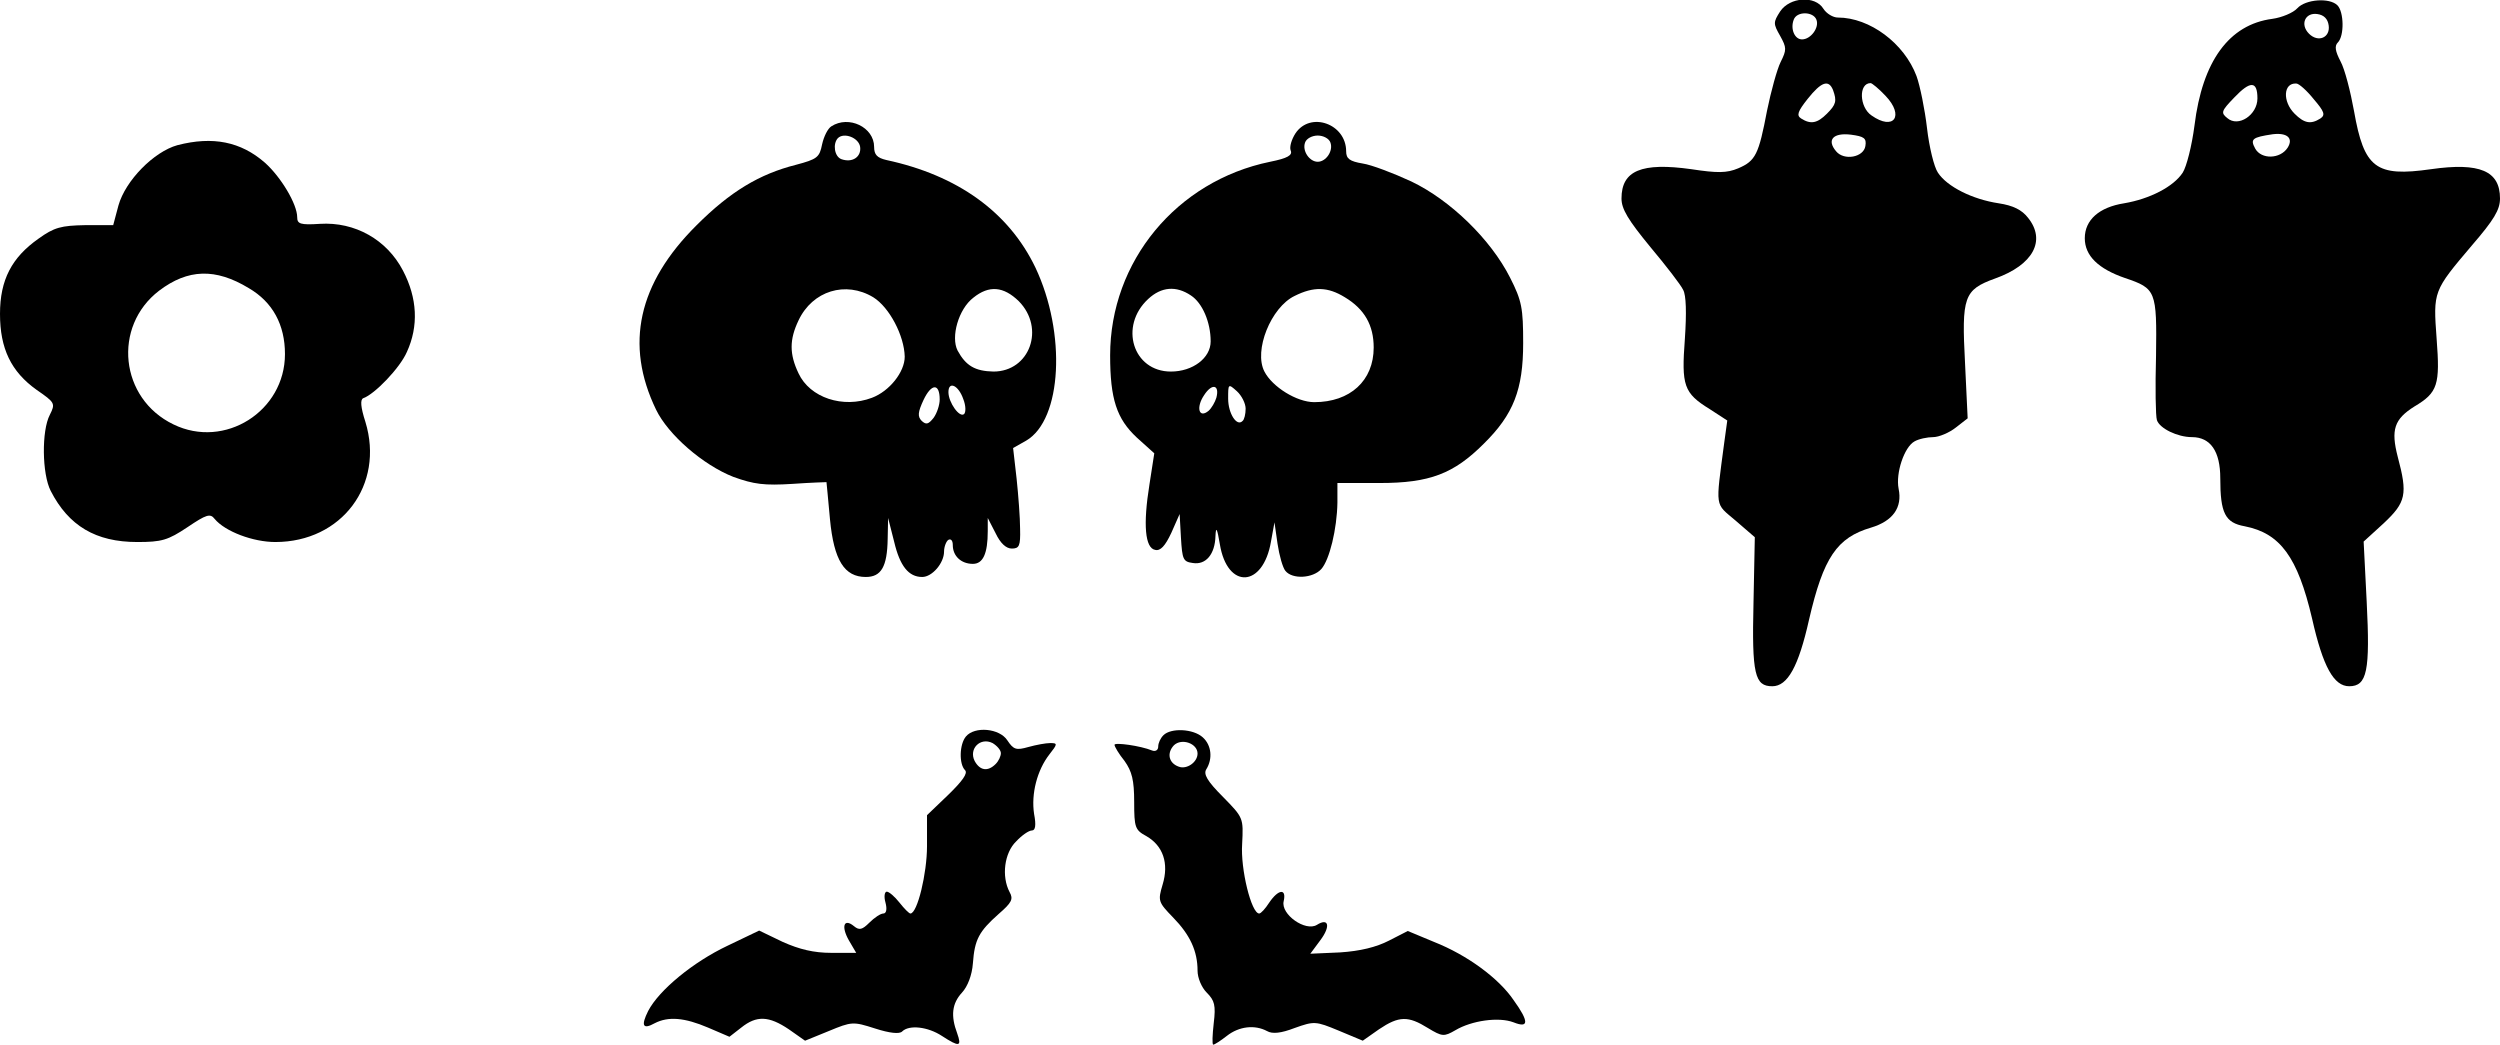
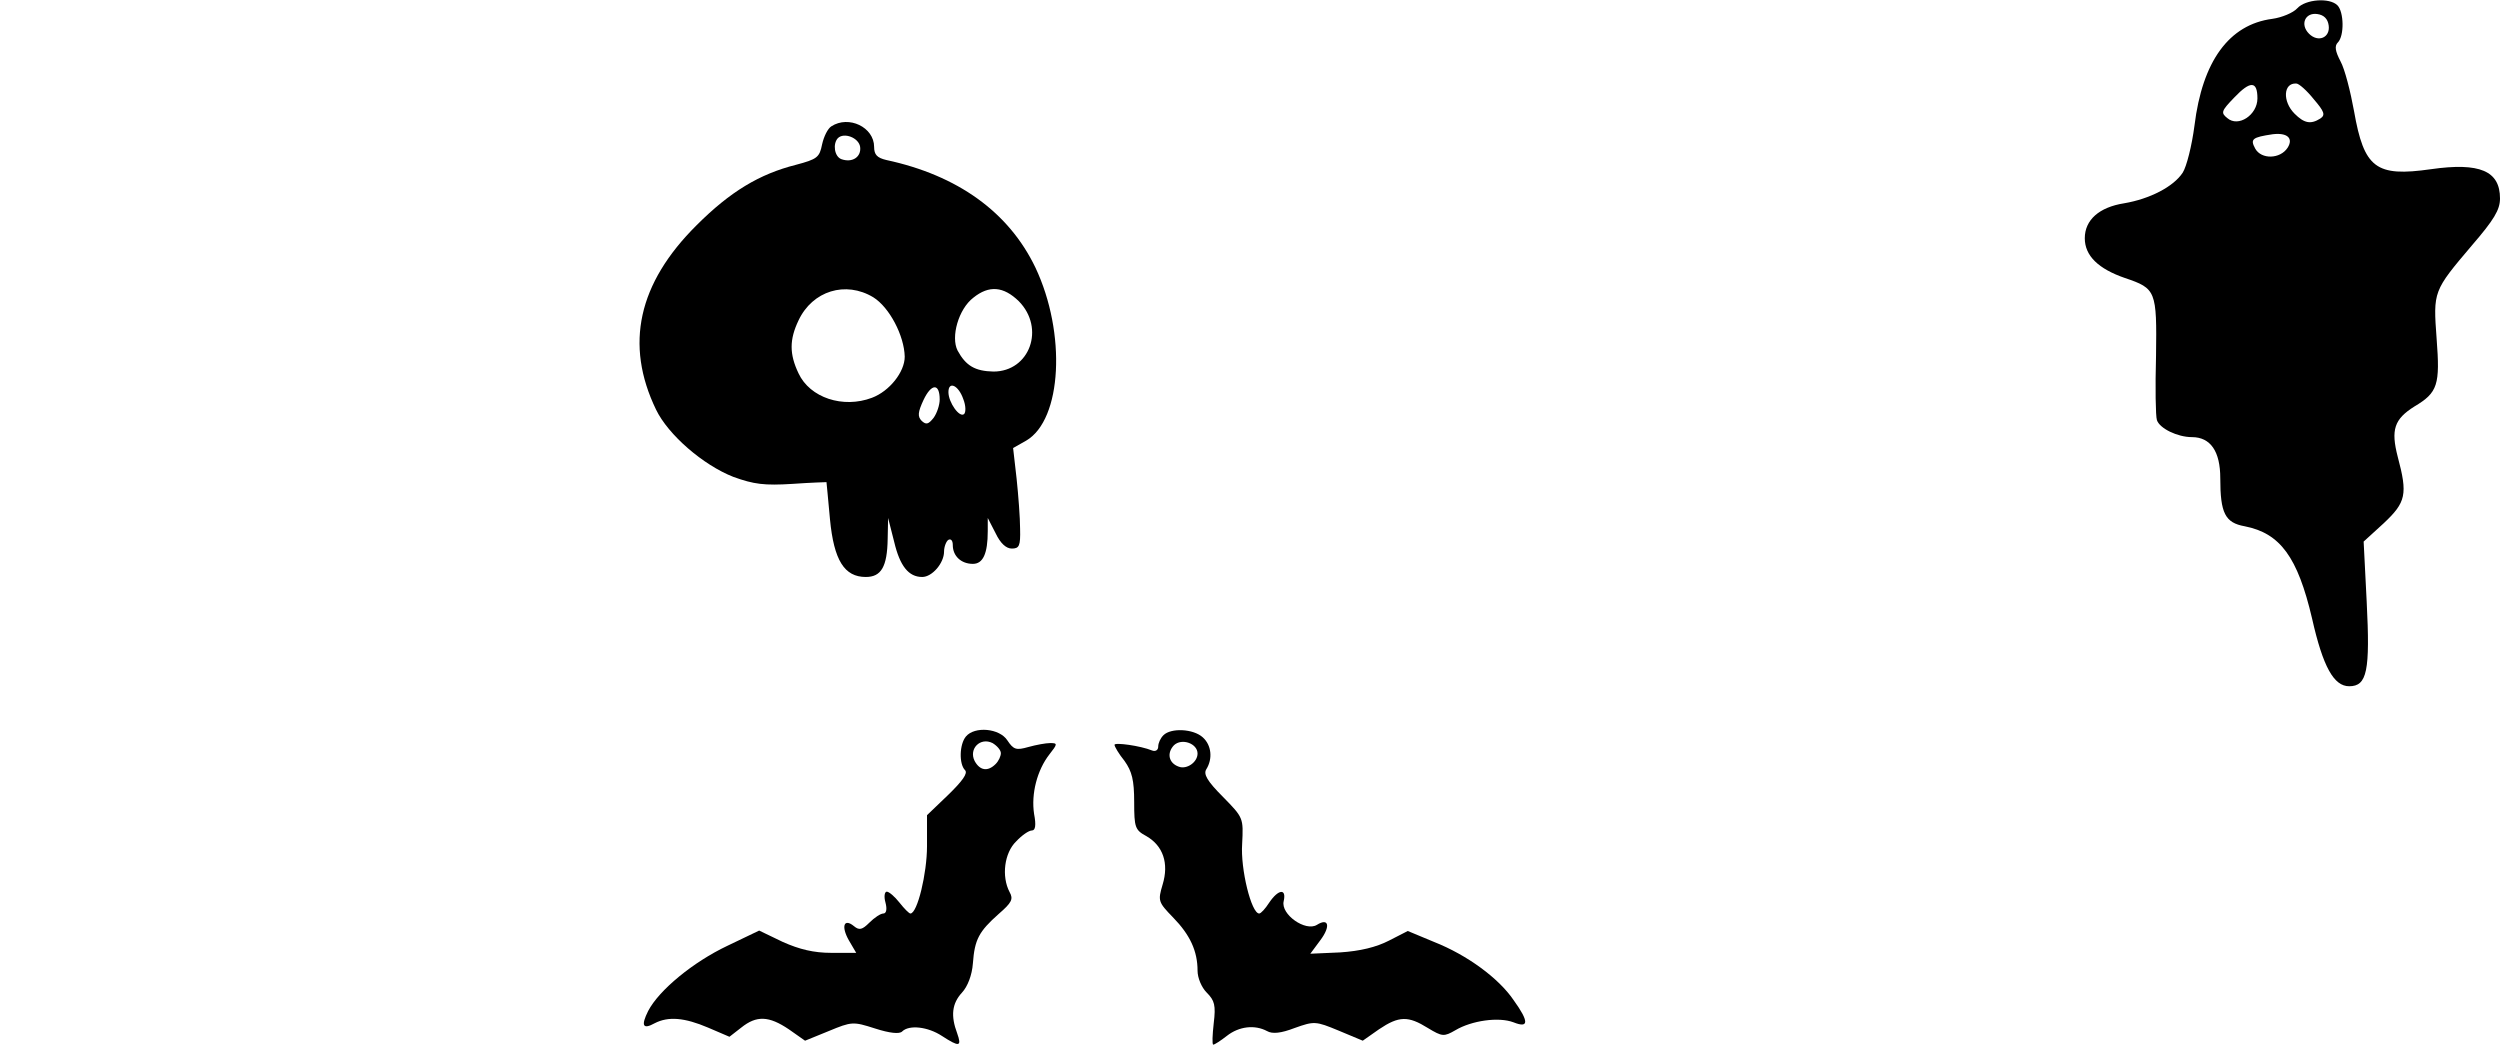
<svg xmlns="http://www.w3.org/2000/svg" version="1.0" width="151.31mm" height="63.229mm" viewBox="0 0 572 239" preserveAspectRatio="xMidYMid meet">
  <g transform="translate(0,239) scale(0.1,-0.1)" fill="#000000" stroke="none">
-     <path d="M4073 2364 c-16 -25 -16 -28 0 -56 15 -27 15 -32 1 -60 -8 -16 -22 -67 -31 -111 -19 -100 -26 -115 -66 -132 -26 -11 -48 -11 -107 -2 -114 16 -160 -3 -160 -67 0 -24 15 -49 66 -111 36 -43 70 -87 75 -98 7 -12 8 -53 4 -112 -8 -107 -3 -124 57 -161 l40 -26 -7 -51 c-20 -152 -22 -137 26 -178 l44 -38 -3 -150 c-4 -164 3 -191 43 -191 35 0 60 45 84 152 33 143 64 188 142 211 50 15 72 46 63 89 -7 36 13 95 36 108 10 6 30 10 43 10 13 0 37 10 52 22 l27 21 -6 126 c-8 152 -3 168 69 194 87 31 117 87 75 139 -14 18 -34 28 -67 33 -60 9 -118 38 -139 70 -9 13 -20 59 -25 102 -5 43 -16 97 -24 119 -28 75 -107 134 -180 134 -11 0 -26 9 -33 20 -19 31 -77 27 -99 -6z m83 -19 c7 -18 -13 -45 -33 -45 -17 0 -27 24 -19 45 7 20 45 19 52 0z m38 -161 c9 -25 7 -33 -14 -54 -22 -22 -37 -25 -59 -11 -11 7 -8 16 15 45 31 39 48 45 58 20z m120 -13 c44 -46 19 -81 -32 -45 -28 19 -30 74 -2 74 3 0 19 -13 34 -29z m-46 -115 c-4 -26 -49 -34 -67 -12 -22 26 -7 43 34 38 30 -4 36 -8 33 -26z" />
    <path d="M5256 2371 c-9 -10 -35 -21 -57 -24 -99 -13 -160 -97 -178 -244 -6 -46 -18 -94 -27 -108 -21 -32 -75 -60 -134 -70 -57 -9 -90 -38 -90 -80 0 -40 31 -70 92 -91 71 -24 73 -29 71 -178 -2 -72 -1 -138 2 -147 6 -19 47 -39 80 -39 43 0 65 -33 65 -94 0 -80 11 -102 56 -110 81 -16 121 -70 154 -211 25 -111 50 -155 85 -155 41 0 48 35 40 193 l-7 138 46 42 c51 48 55 66 32 152 -16 62 -8 86 38 115 54 32 59 50 51 155 -8 109 -8 109 81 214 50 58 64 81 64 107 0 63 -46 83 -158 67 -126 -18 -153 2 -176 133 -8 44 -21 96 -31 114 -12 23 -14 35 -6 43 15 15 14 70 -1 85 -18 18 -73 14 -92 -7z m72 -39 c4 -28 -24 -40 -45 -19 -21 21 -9 49 19 45 15 -2 24 -11 26 -26z m-163 -167 c0 -38 -44 -67 -69 -45 -15 12 -14 16 16 47 37 39 53 38 53 -2z m129 -2 c24 -28 27 -36 15 -44 -22 -14 -37 -11 -59 11 -28 28 -26 71 4 69 6 0 24 -16 40 -36z m-60 -111 c-17 -26 -60 -27 -74 -2 -12 22 -7 26 40 33 33 4 48 -9 34 -31z" />
    <path d="M1902 2101 c-8 -5 -17 -23 -21 -41 -6 -30 -11 -34 -60 -47 -83 -21 -150 -61 -227 -138 -134 -133 -165 -273 -93 -422 28 -58 108 -127 177 -154 47 -17 71 -20 135 -16 42 3 77 4 78 4 0 -1 4 -39 8 -85 9 -94 33 -132 82 -132 35 0 49 23 50 87 l1 48 14 -55 c13 -55 33 -80 64 -80 23 0 50 32 50 58 0 11 5 24 10 27 6 3 10 -2 10 -12 0 -25 19 -43 46 -43 23 0 34 23 34 75 l0 30 18 -35 c11 -23 24 -35 37 -35 17 0 20 6 19 45 0 25 -4 77 -8 115 l-8 70 30 17 c82 48 92 246 21 396 -61 127 -178 211 -341 246 -21 5 -28 12 -28 30 0 45 -58 73 -98 47z m66 -47 c3 -23 -18 -37 -43 -28 -16 6 -20 35 -8 48 14 14 48 1 51 -20z m30 -344 c37 -23 71 -88 72 -136 0 -35 -35 -79 -75 -94 -66 -25 -142 0 -168 56 -21 44 -21 77 0 121 32 68 108 91 171 53z m333 -9 c61 -62 25 -161 -58 -161 -42 1 -63 13 -82 48 -16 31 2 95 36 121 36 29 69 26 104 -8z m-181 -225 c0 -12 -6 -31 -14 -42 -12 -15 -17 -16 -27 -7 -10 10 -9 20 4 48 18 38 37 39 37 1z m54 1 c6 -15 6 -30 2 -34 -10 -10 -36 26 -36 50 0 26 23 16 34 -16z" />
-     <path d="M2964 2085 c-9 -14 -14 -31 -11 -39 5 -11 -7 -18 -47 -26 -214 -44 -366 -228 -366 -443 0 -100 15 -145 61 -188 l40 -36 -11 -71 c-15 -93 -10 -146 13 -150 12 -3 23 9 37 39 l19 43 3 -54 c3 -50 5 -55 27 -58 30 -5 51 20 52 62 1 23 4 17 10 -19 17 -104 99 -100 117 6 l8 44 7 -49 c4 -27 12 -55 18 -62 16 -20 63 -17 82 4 19 21 36 92 37 152 l0 45 97 0 c114 0 169 21 238 90 68 67 90 124 90 230 0 80 -3 97 -30 150 -44 87 -136 177 -226 220 -41 19 -91 38 -111 41 -30 5 -38 11 -38 28 0 63 -82 92 -116 41z m80 -21 c7 -19 -10 -44 -29 -44 -19 0 -36 25 -29 44 3 9 16 16 29 16 13 0 26 -7 29 -16z m-319 -350 c26 -17 45 -61 45 -105 0 -38 -41 -69 -91 -69 -87 0 -119 104 -52 166 30 28 64 31 98 8z m352 -4 c45 -27 66 -64 66 -115 0 -76 -54 -125 -136 -125 -40 0 -96 35 -114 70 -25 48 15 147 69 173 44 22 76 21 115 -3z m-294 -230 c-3 -10 -11 -24 -18 -30 -22 -18 -29 8 -10 36 18 28 36 24 28 -6z m67 -25 c0 -12 -3 -25 -7 -28 -13 -14 -33 17 -33 51 0 34 0 35 20 17 11 -10 20 -28 20 -40z" />
-     <path d="M406 2058 c-54 -15 -119 -81 -135 -138 l-12 -45 -64 0 c-55 -1 -71 -5 -107 -31 -61 -43 -88 -94 -88 -172 0 -79 25 -132 84 -174 42 -29 43 -31 30 -57 -19 -36 -18 -135 2 -174 41 -80 103 -117 198 -117 56 0 70 4 115 34 43 29 52 32 62 19 24 -29 88 -53 139 -53 152 0 250 131 206 275 -11 34 -12 51 -5 54 26 9 84 69 100 106 27 59 24 123 -9 186 -37 71 -110 112 -190 107 -45 -3 -52 0 -52 15 0 30 -37 92 -74 125 -55 48 -119 61 -200 40z m163 -327 c55 -32 83 -84 83 -151 0 -131 -138 -218 -255 -161 -123 59 -140 224 -33 306 66 50 129 52 205 6z" />
-     <path d="M2210 705 c-15 -18 -16 -63 -2 -77 7 -7 -6 -25 -39 -57 l-48 -46 0 -71 c0 -62 -22 -154 -38 -154 -3 0 -14 11 -25 25 -11 14 -24 25 -29 25 -5 0 -7 -11 -3 -25 4 -15 2 -25 -5 -25 -6 0 -20 -9 -32 -21 -16 -16 -23 -18 -35 -8 -23 19 -30 0 -12 -32 l17 -29 -57 0 c-40 0 -73 8 -111 25 l-54 26 -73 -35 c-78 -37 -156 -101 -181 -149 -17 -34 -12 -43 15 -28 31 16 68 13 122 -10 l49 -21 27 21 c35 28 63 27 109 -4 l37 -26 54 22 c53 22 56 22 106 6 34 -11 56 -13 62 -7 16 16 59 11 91 -10 40 -26 46 -25 35 6 -15 40 -12 68 11 93 13 14 23 40 25 67 4 55 14 73 59 113 30 26 34 34 25 50 -19 36 -12 90 15 116 13 14 29 25 36 25 8 0 10 12 5 38 -7 46 7 100 35 136 19 24 19 26 2 26 -10 0 -32 -4 -50 -9 -28 -8 -34 -6 -48 15 -18 28 -75 33 -95 9z m80 -38 c0 -7 -5 -18 -12 -25 -18 -18 -36 -15 -48 7 -14 28 13 55 41 41 10 -6 19 -16 19 -23z" />
+     <path d="M2210 705 c-15 -18 -16 -63 -2 -77 7 -7 -6 -25 -39 -57 l-48 -46 0 -71 c0 -62 -22 -154 -38 -154 -3 0 -14 11 -25 25 -11 14 -24 25 -29 25 -5 0 -7 -11 -3 -25 4 -15 2 -25 -5 -25 -6 0 -20 -9 -32 -21 -16 -16 -23 -18 -35 -8 -23 19 -30 0 -12 -32 l17 -29 -57 0 c-40 0 -73 8 -111 25 l-54 26 -73 -35 c-78 -37 -156 -101 -181 -149 -17 -34 -12 -43 15 -28 31 16 68 13 122 -10 l49 -21 27 21 c35 28 63 27 109 -4 l37 -26 54 22 c53 22 56 22 106 6 34 -11 56 -13 62 -7 16 16 59 11 91 -10 40 -26 46 -25 35 6 -15 40 -12 68 11 93 13 14 23 40 25 67 4 55 14 73 59 113 30 26 34 34 25 50 -19 36 -12 90 15 116 13 14 29 25 36 25 8 0 10 12 5 38 -7 46 7 100 35 136 19 24 19 26 2 26 -10 0 -32 -4 -50 -9 -28 -8 -34 -6 -48 15 -18 28 -75 33 -95 9m80 -38 c0 -7 -5 -18 -12 -25 -18 -18 -36 -15 -48 7 -14 28 13 55 41 41 10 -6 19 -16 19 -23z" />
    <path d="M2662 708 c-7 -7 -12 -18 -12 -26 0 -8 -6 -12 -14 -9 -27 11 -86 19 -86 13 0 -4 10 -21 23 -37 17 -24 22 -44 22 -94 0 -58 2 -64 28 -78 38 -22 52 -62 37 -111 -11 -37 -10 -40 24 -75 39 -40 56 -77 56 -122 0 -16 9 -38 21 -50 18 -18 21 -29 16 -70 -3 -27 -4 -49 -1 -49 3 0 17 9 31 20 28 22 64 26 92 11 12 -7 32 -5 63 7 45 16 48 16 101 -6 l55 -23 37 26 c46 31 67 31 112 3 33 -20 37 -20 63 -5 37 22 99 31 133 18 35 -14 36 1 0 51 -34 50 -106 103 -182 133 l-60 25 -43 -22 c-29 -15 -66 -24 -112 -27 l-68 -3 23 31 c24 32 19 52 -8 35 -26 -16 -83 24 -76 54 7 30 -12 28 -33 -3 -9 -14 -19 -25 -23 -25 -18 0 -43 102 -39 159 3 60 3 60 -44 108 -36 36 -45 52 -38 63 15 24 12 55 -8 73 -22 20 -73 22 -90 5z m78 -42 c0 -20 -25 -37 -43 -30 -23 8 -28 31 -11 49 18 17 54 4 54 -19z" />
  </g>
</svg>